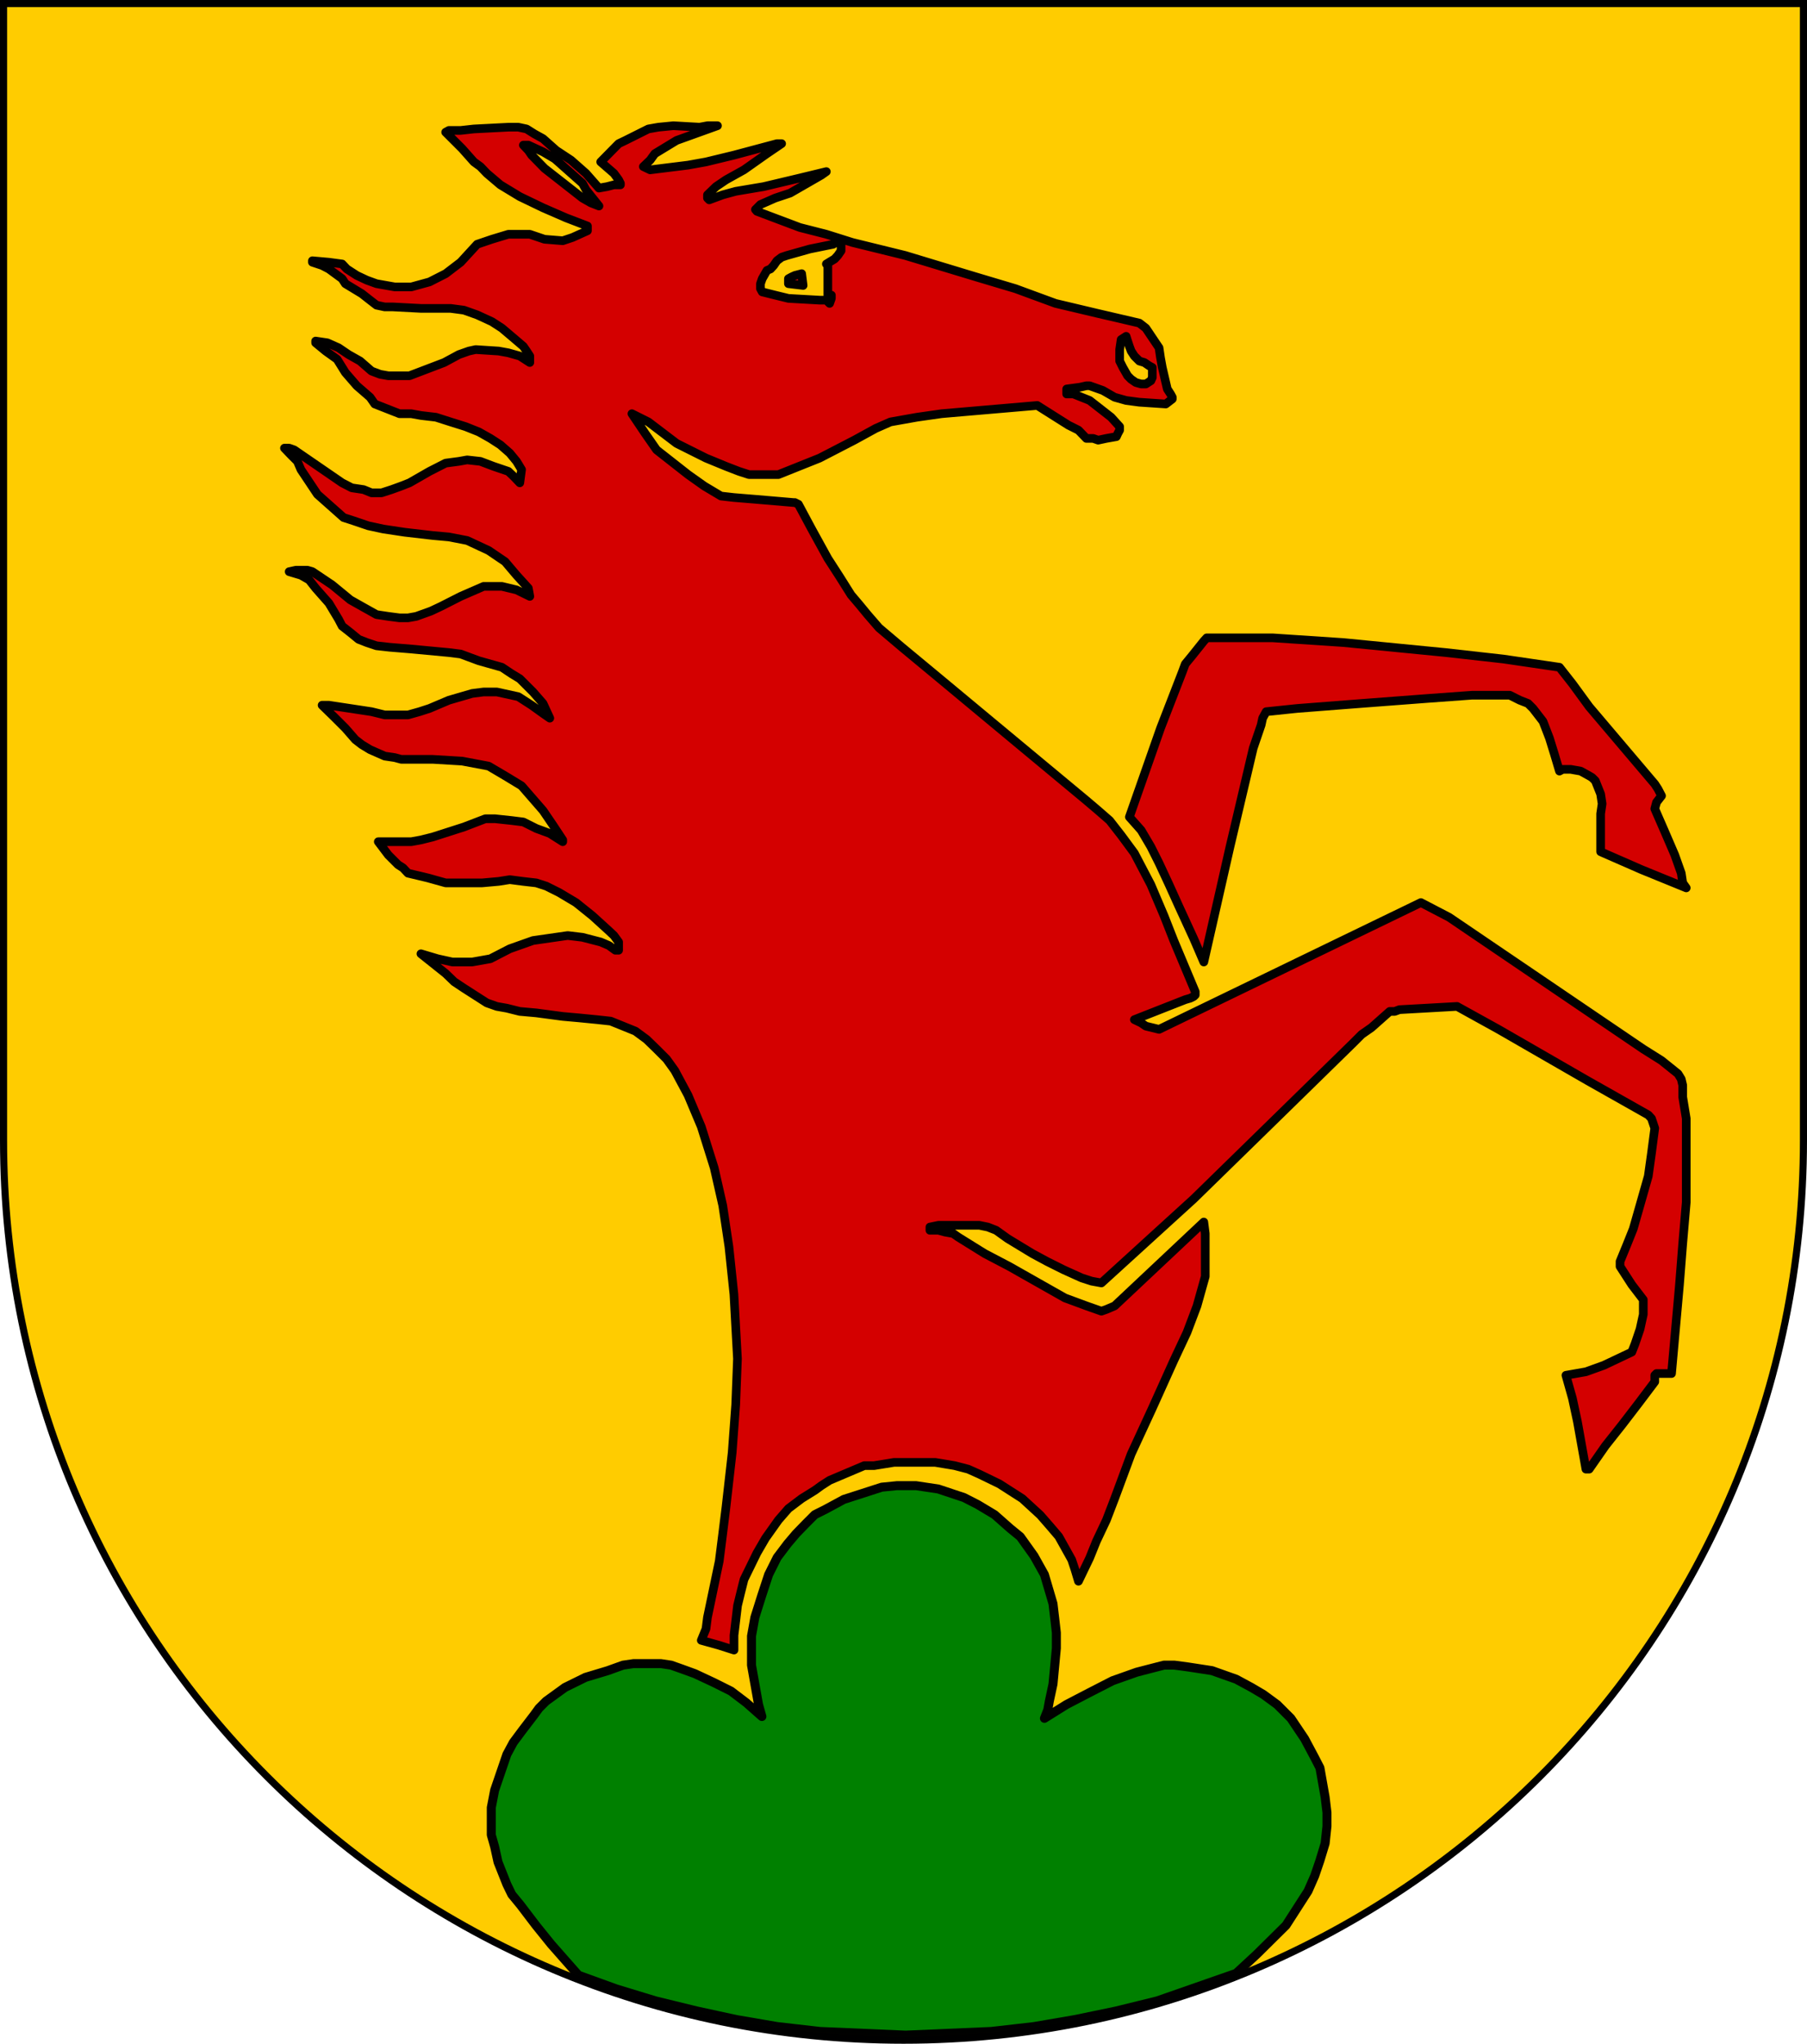
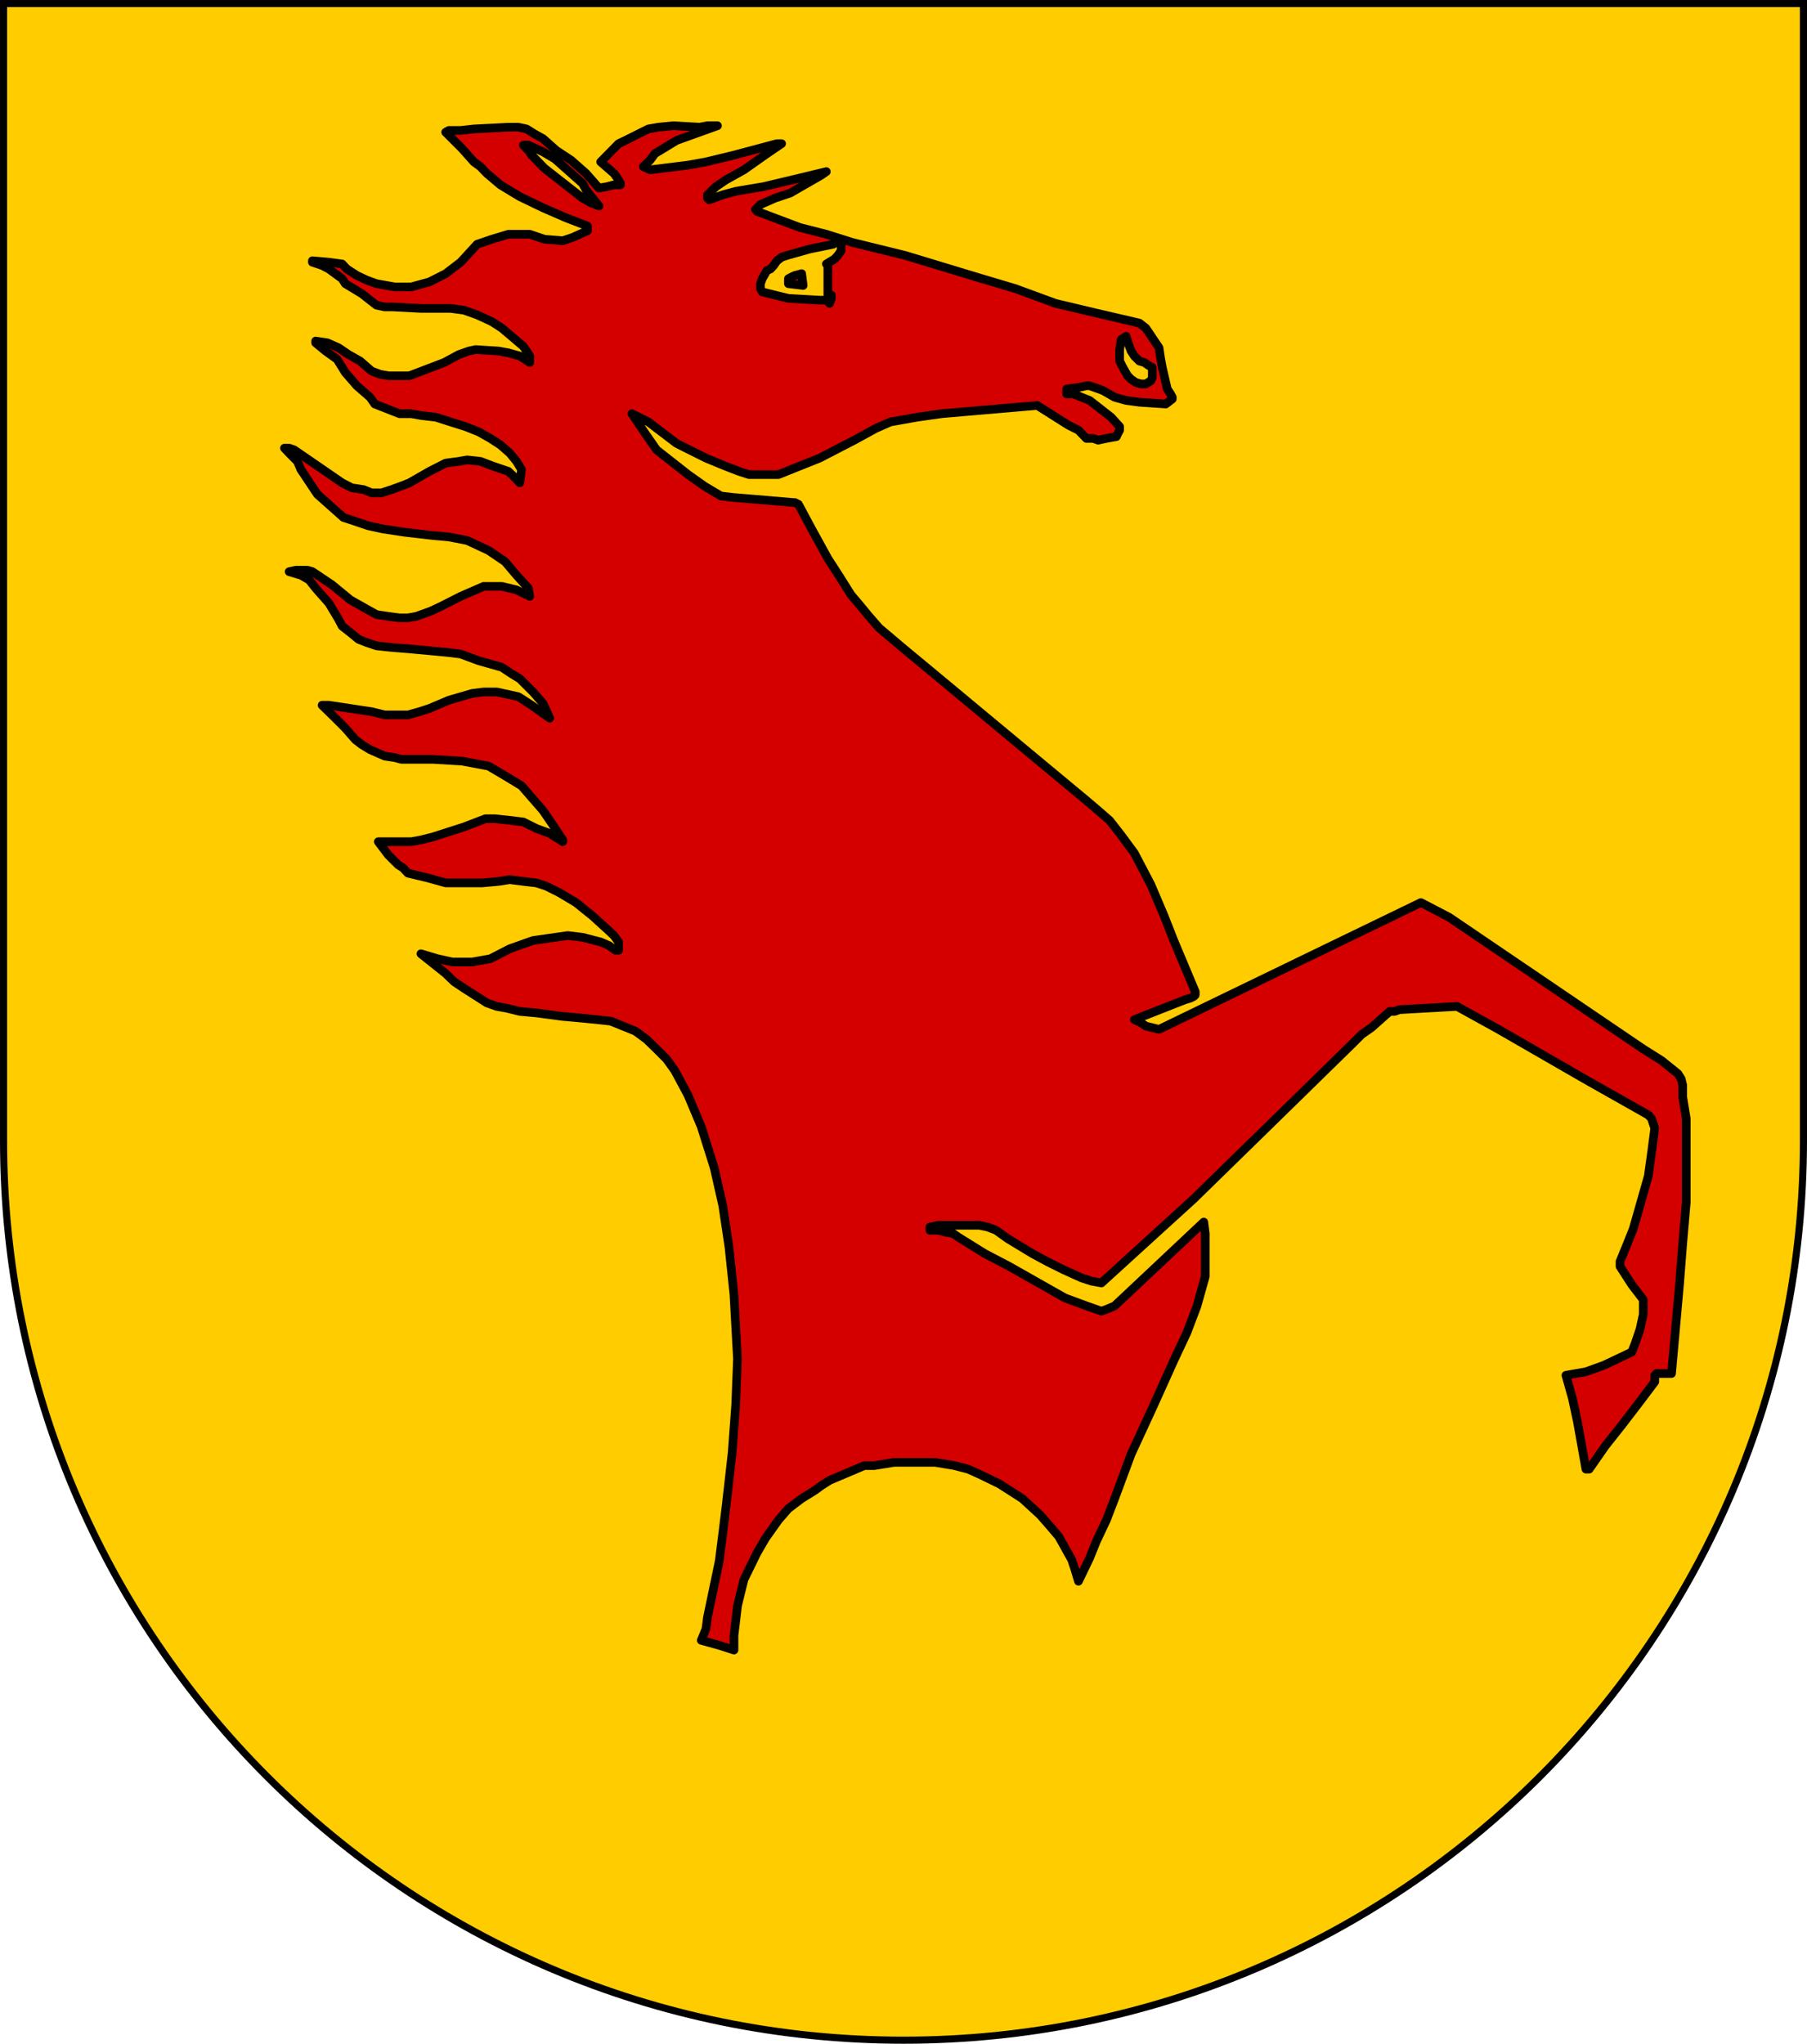
<svg xmlns="http://www.w3.org/2000/svg" xmlns:ns1="http://www.inkscape.org/namespaces/inkscape" xmlns:ns2="http://sodipodi.sourceforge.net/DTD/sodipodi-0.dtd" width="763" height="863" id="svg2" version="1.1" ns1:version="0.47 r22583" ns2:docname="Wappen_Kaiserlich_Gerbaldsmark.svg">
  <defs id="defs4">
    <ns1:perspective ns2:type="inkscape:persp3d" ns1:vp_x="0 : 526.18109 : 1" ns1:vp_y="0 : 1000 : 0" ns1:vp_z="744.09448 : 526.18109 : 1" ns1:persp3d-origin="372.04724 : 350.78739 : 1" id="perspective10" />
    <ns1:perspective id="perspective2828" ns1:persp3d-origin="0.5 : 0.33333333 : 1" ns1:vp_z="1 : 0.5 : 1" ns1:vp_y="0 : 1000 : 0" ns1:vp_x="0 : 0.5 : 1" ns2:type="inkscape:persp3d" />
    <ns1:perspective id="perspective2828-7" ns1:persp3d-origin="0.5 : 0.33333333 : 1" ns1:vp_z="1 : 0.5 : 1" ns1:vp_y="0 : 1000 : 0" ns1:vp_x="0 : 0.5 : 1" ns2:type="inkscape:persp3d" />
    <ns1:perspective id="perspective3640" ns1:persp3d-origin="0.5 : 0.33333333 : 1" ns1:vp_z="1 : 0.5 : 1" ns1:vp_y="0 : 1000 : 0" ns1:vp_x="0 : 0.5 : 1" ns2:type="inkscape:persp3d" />
    <ns1:perspective id="perspective3670" ns1:persp3d-origin="0.5 : 0.33333333 : 1" ns1:vp_z="1 : 0.5 : 1" ns1:vp_y="0 : 1000 : 0" ns1:vp_x="0 : 0.5 : 1" ns2:type="inkscape:persp3d" />
    <ns1:perspective id="perspective3693" ns1:persp3d-origin="0.5 : 0.33333333 : 1" ns1:vp_z="1 : 0.5 : 1" ns1:vp_y="0 : 1000 : 0" ns1:vp_x="0 : 0.5 : 1" ns2:type="inkscape:persp3d" />
    <ns1:perspective id="perspective3720" ns1:persp3d-origin="0.5 : 0.33333333 : 1" ns1:vp_z="1 : 0.5 : 1" ns1:vp_y="0 : 1000 : 0" ns1:vp_x="0 : 0.5 : 1" ns2:type="inkscape:persp3d" />
    <ns1:perspective id="perspective3747" ns1:persp3d-origin="0.5 : 0.33333333 : 1" ns1:vp_z="1 : 0.5 : 1" ns1:vp_y="0 : 1000 : 0" ns1:vp_x="0 : 0.5 : 1" ns2:type="inkscape:persp3d" />
    <ns1:perspective id="perspective3763" ns1:persp3d-origin="0.5 : 0.33333333 : 1" ns1:vp_z="1 : 0.5 : 1" ns1:vp_y="0 : 1000 : 0" ns1:vp_x="0 : 0.5 : 1" ns2:type="inkscape:persp3d" />
    <ns1:perspective id="perspective3792" ns1:persp3d-origin="0.5 : 0.33333333 : 1" ns1:vp_z="1 : 0.5 : 1" ns1:vp_y="0 : 1000 : 0" ns1:vp_x="0 : 0.5 : 1" ns2:type="inkscape:persp3d" />
    <ns1:perspective id="perspective3814" ns1:persp3d-origin="0.5 : 0.33333333 : 1" ns1:vp_z="1 : 0.5 : 1" ns1:vp_y="0 : 1000 : 0" ns1:vp_x="0 : 0.5 : 1" ns2:type="inkscape:persp3d" />
    <ns1:perspective id="perspective3841" ns1:persp3d-origin="0.5 : 0.33333333 : 1" ns1:vp_z="1 : 0.5 : 1" ns1:vp_y="0 : 1000 : 0" ns1:vp_x="0 : 0.5 : 1" ns2:type="inkscape:persp3d" />
    <ns1:perspective id="perspective3841-5" ns1:persp3d-origin="0.5 : 0.33333333 : 1" ns1:vp_z="1 : 0.5 : 1" ns1:vp_y="0 : 1000 : 0" ns1:vp_x="0 : 0.5 : 1" ns2:type="inkscape:persp3d" />
    <ns1:perspective id="perspective3872" ns1:persp3d-origin="0.5 : 0.33333333 : 1" ns1:vp_z="1 : 0.5 : 1" ns1:vp_y="0 : 1000 : 0" ns1:vp_x="0 : 0.5 : 1" ns2:type="inkscape:persp3d" />
    <ns1:perspective id="perspective3898" ns1:persp3d-origin="0.5 : 0.33333333 : 1" ns1:vp_z="1 : 0.5 : 1" ns1:vp_y="0 : 1000 : 0" ns1:vp_x="0 : 0.5 : 1" ns2:type="inkscape:persp3d" />
    <ns1:perspective id="perspective3920" ns1:persp3d-origin="0.5 : 0.33333333 : 1" ns1:vp_z="1 : 0.5 : 1" ns1:vp_y="0 : 1000 : 0" ns1:vp_x="0 : 0.5 : 1" ns2:type="inkscape:persp3d" />
    <ns1:perspective id="perspective2860" ns1:persp3d-origin="0.5 : 0.33333333 : 1" ns1:vp_z="1 : 0.5 : 1" ns1:vp_y="0 : 1000 : 0" ns1:vp_x="0 : 0.5 : 1" ns2:type="inkscape:persp3d" />
    <ns1:perspective id="perspective3672" ns1:persp3d-origin="0.5 : 0.33333333 : 1" ns1:vp_z="1 : 0.5 : 1" ns1:vp_y="0 : 1000 : 0" ns1:vp_x="0 : 0.5 : 1" ns2:type="inkscape:persp3d" />
    <ns1:perspective id="perspective3695" ns1:persp3d-origin="0.5 : 0.33333333 : 1" ns1:vp_z="1 : 0.5 : 1" ns1:vp_y="0 : 1000 : 0" ns1:vp_x="0 : 0.5 : 1" ns2:type="inkscape:persp3d" />
    <ns1:perspective id="perspective3261" ns1:persp3d-origin="0.5 : 0.33333333 : 1" ns1:vp_z="1 : 0.5 : 1" ns1:vp_y="0 : 1000 : 0" ns1:vp_x="0 : 0.5 : 1" ns2:type="inkscape:persp3d" />
    <ns1:perspective id="perspective2828-1" ns1:persp3d-origin="0.5 : 0.33333333 : 1" ns1:vp_z="1 : 0.5 : 1" ns1:vp_y="0 : 1000 : 0" ns1:vp_x="0 : 0.5 : 1" ns2:type="inkscape:persp3d" />
    <ns1:perspective id="perspective3652" ns1:persp3d-origin="0.5 : 0.33333333 : 1" ns1:vp_z="1 : 0.5 : 1" ns1:vp_y="0 : 1000 : 0" ns1:vp_x="0 : 0.5 : 1" ns2:type="inkscape:persp3d" />
    <ns1:perspective id="perspective3652-2" ns1:persp3d-origin="0.5 : 0.33333333 : 1" ns1:vp_z="1 : 0.5 : 1" ns1:vp_y="0 : 1000 : 0" ns1:vp_x="0 : 0.5 : 1" ns2:type="inkscape:persp3d" />
    <ns1:perspective id="perspective3652-5" ns1:persp3d-origin="0.5 : 0.33333333 : 1" ns1:vp_z="1 : 0.5 : 1" ns1:vp_y="0 : 1000 : 0" ns1:vp_x="0 : 0.5 : 1" ns2:type="inkscape:persp3d" />
    <ns1:perspective id="perspective3727" ns1:persp3d-origin="0.5 : 0.33333333 : 1" ns1:vp_z="1 : 0.5 : 1" ns1:vp_y="0 : 1000 : 0" ns1:vp_x="0 : 0.5 : 1" ns2:type="inkscape:persp3d" />
    <ns1:perspective id="perspective3843" ns1:persp3d-origin="0.5 : 0.33333333 : 1" ns1:vp_z="1 : 0.5 : 1" ns1:vp_y="0 : 1000 : 0" ns1:vp_x="0 : 0.5 : 1" ns2:type="inkscape:persp3d" />
    <ns1:perspective id="perspective3970" ns1:persp3d-origin="0.5 : 0.33333333 : 1" ns1:vp_z="1 : 0.5 : 1" ns1:vp_y="0 : 1000 : 0" ns1:vp_x="0 : 0.5 : 1" ns2:type="inkscape:persp3d" />
    <ns1:perspective id="perspective4007" ns1:persp3d-origin="0.5 : 0.33333333 : 1" ns1:vp_z="1 : 0.5 : 1" ns1:vp_y="0 : 1000 : 0" ns1:vp_x="0 : 0.5 : 1" ns2:type="inkscape:persp3d" />
    <ns1:perspective id="perspective4062" ns1:persp3d-origin="0.5 : 0.33333333 : 1" ns1:vp_z="1 : 0.5 : 1" ns1:vp_y="0 : 1000 : 0" ns1:vp_x="0 : 0.5 : 1" ns2:type="inkscape:persp3d" />
    <ns1:perspective id="perspective4153" ns1:persp3d-origin="0.5 : 0.33333333 : 1" ns1:vp_z="1 : 0.5 : 1" ns1:vp_y="0 : 1000 : 0" ns1:vp_x="0 : 0.5 : 1" ns2:type="inkscape:persp3d" />
    <ns1:perspective id="perspective4316" ns1:persp3d-origin="0.5 : 0.33333333 : 1" ns1:vp_z="1 : 0.5 : 1" ns1:vp_y="0 : 1000 : 0" ns1:vp_x="0 : 0.5 : 1" ns2:type="inkscape:persp3d" />
    <ns1:perspective id="perspective4316-9" ns1:persp3d-origin="0.5 : 0.33333333 : 1" ns1:vp_z="1 : 0.5 : 1" ns1:vp_y="0 : 1000 : 0" ns1:vp_x="0 : 0.5 : 1" ns2:type="inkscape:persp3d" />
    <ns1:perspective id="perspective2898" ns1:persp3d-origin="0.5 : 0.33333333 : 1" ns1:vp_z="1 : 0.5 : 1" ns1:vp_y="0 : 1000 : 0" ns1:vp_x="0 : 0.5 : 1" ns2:type="inkscape:persp3d" />
    <ns1:perspective id="perspective3337" ns1:persp3d-origin="0.5 : 0.33333333 : 1" ns1:vp_z="1 : 0.5 : 1" ns1:vp_y="0 : 1000 : 0" ns1:vp_x="0 : 0.5 : 1" ns2:type="inkscape:persp3d" />
    <ns1:perspective id="perspective3373" ns1:persp3d-origin="0.5 : 0.33333333 : 1" ns1:vp_z="1 : 0.5 : 1" ns1:vp_y="0 : 1000 : 0" ns1:vp_x="0 : 0.5 : 1" ns2:type="inkscape:persp3d" />
    <ns1:perspective id="perspective3837" ns1:persp3d-origin="0.5 : 0.33333333 : 1" ns1:vp_z="1 : 0.5 : 1" ns1:vp_y="0 : 1000 : 0" ns1:vp_x="0 : 0.5 : 1" ns2:type="inkscape:persp3d" />
    <ns1:perspective id="perspective4481" ns1:persp3d-origin="0.5 : 0.33333333 : 1" ns1:vp_z="1 : 0.5 : 1" ns1:vp_y="0 : 1000 : 0" ns1:vp_x="0 : 0.5 : 1" ns2:type="inkscape:persp3d" />
    <ns1:perspective id="perspective3096" ns1:persp3d-origin="0.5 : 0.33333333 : 1" ns1:vp_z="1 : 0.5 : 1" ns1:vp_y="0 : 1000 : 0" ns1:vp_x="0 : 0.5 : 1" ns2:type="inkscape:persp3d" />
    <ns1:perspective id="perspective3141" ns1:persp3d-origin="0.5 : 0.33333333 : 1" ns1:vp_z="1 : 0.5 : 1" ns1:vp_y="0 : 1000 : 0" ns1:vp_x="0 : 0.5 : 1" ns2:type="inkscape:persp3d" />
    <ns1:perspective id="perspective3995" ns1:persp3d-origin="0.5 : 0.33333333 : 1" ns1:vp_z="1 : 0.5 : 1" ns1:vp_y="0 : 1000 : 0" ns1:vp_x="0 : 0.5 : 1" ns2:type="inkscape:persp3d" />
    <ns1:perspective id="perspective4137" ns1:persp3d-origin="0.5 : 0.33333333 : 1" ns1:vp_z="1 : 0.5 : 1" ns1:vp_y="0 : 1000 : 0" ns1:vp_x="0 : 0.5 : 1" ns2:type="inkscape:persp3d" />
    <ns1:perspective id="perspective3776" ns1:persp3d-origin="0.5 : 0.33333333 : 1" ns1:vp_z="1 : 0.5 : 1" ns1:vp_y="0 : 1000 : 0" ns1:vp_x="0 : 0.5 : 1" ns2:type="inkscape:persp3d" />
    <ns1:perspective id="perspective3015" ns1:persp3d-origin="0.5 : 0.33333333 : 1" ns1:vp_z="1 : 0.5 : 1" ns1:vp_y="0 : 1000 : 0" ns1:vp_x="0 : 0.5 : 1" ns2:type="inkscape:persp3d" />
    <clipPath id="clipPath3128">
-       <path id="path3130" d="M 354.48,540.6 L 418.19,540.6 L 418.19,468.96 L 354.48,468.96 L 354.48,540.6 z" />
-     </clipPath>
+       </clipPath>
    <clipPath id="clipPath3116">
      <path id="path3118" d="M 354.48,540.6 L 418.19,540.6 L 418.19,468.96 L 354.48,468.96 L 354.48,540.6 z" />
    </clipPath>
    <ns1:perspective id="perspective2947" ns1:persp3d-origin="343.5 : 256 : 1" ns1:vp_z="687 : 384 : 1" ns1:vp_y="0 : 1000 : 0" ns1:vp_x="0 : 384 : 1" ns2:type="inkscape:persp3d" />
  </defs>
  <ns2:namedview id="base" pagecolor="#ffffff" bordercolor="#666666" borderopacity="1.0" ns1:pageopacity="0.0" ns1:pageshadow="2" ns1:zoom="0.49497475" ns1:cx="-273.72891" ns1:cy="208.24296" ns1:document-units="px" ns1:current-layer="layer1" showgrid="true" ns1:window-width="1186" ns1:window-height="998" ns1:window-x="-4" ns1:window-y="-4" ns1:window-maximized="1" showguides="true" ns1:guide-bbox="true">
    <ns1:grid type="xygrid" id="grid2816" empspacing="5" visible="true" enabled="true" snapvisiblegridlinesonly="true" />
  </ns2:namedview>
  <g ns1:label="Ebene 1" ns1:groupmode="layer" id="layer1" transform="translate(-1.644,-192.036)">
    <path style="fill:#ffcc00;fill-opacity:1;stroke:#000000;stroke-width:3;stroke-miterlimit:4;stroke-opacity:1;stroke-dasharray:none" d="m 763.144,193.536 0,480 c 0,209.868 -170.132,380 -380,380 -209.868,0 -380,-170.132 -380,-380 l 0,-480 760,0 z" id="path2850" />
    <g id="g4565" transform="matrix(1.217,0,0,1.217,752.616,-263.016)" style="fill:#d40000">
      <g id="g4562" style="fill:#d40000">
        <path d="m -219.51,507.146 0,0 -1.633,0 -1.837,-0.51 -1.633,-1.123 -1.225,-1.225 0,0 -1.633,-2.858 0,0 -1.123,-2.245 0,0 0,-3.981 0.51,-3.47 1.735,-1.123 0,0 0.51,1.633 0.612,1.837 0.612,1.633 1.123,1.735 0,0 1.735,1.735 1.735,0.51 1.633,1.123 1.123,0.612 0,0 0,3.47 -0.51,1.123 -1.735,1.123 0,0 z m -109.72,-27.966 0,0 -1.123,-1.123 0,0 -2.348,0 0,0 -10.819,-0.612 0,0 -4.593,-1.123 -4.491,-1.123 0,0 -0.612,-1.123 0,0 0,-1.735 0.612,-1.735 1.633,-2.858 0,0 1.225,-0.51 1.123,-1.225 1.123,-1.633 0,0 1.633,-1.225 1.837,-0.612 0,0 7.961,-2.245 8.063,-1.633 1.633,-1.225 0.612,0 0.51,0.612 0,0 0,2.858 0,0 -1.123,1.633 -1.123,1.225 -2.858,1.735 0.51,0.51 0,10.309 1.225,0 0,0 0,1.123 -0.612,1.735 0,0 z m -80.019,-33.784 0,0 -2.858,-1.123 -2.858,-1.633 0,0 -13.166,-10.309 0,0 -4.491,-4.593 0,0 -1.123,-1.633 -1.735,-1.837 0,0 1.735,0 0,0 5.103,2.348 0,0 3.981,2.348 0,0 0.612,0.51 0,0 9.084,8.063 0,0 1.225,2.245 0,0 4.491,5.614 0,0 z m 46.848,501.037 0,0 0,-5.103 0.612,-5.103 0.612,-5.205 1.123,-4.593 0,0 1.123,-4.491 2.245,-4.593 2.245,-4.593 2.96,-5.103 0,0 4.491,-6.328 3.47,-3.981 0,0 4.593,-3.47 4.593,-2.858 0,0 2.245,-1.633 2.858,-1.837 0,0 12.044,-5.103 3.368,0 0,0 6.94,-1.123 7.349,0 6.94,0 6.736,1.123 0,0 4.695,1.225 3.878,1.735 0,0 6.94,3.368 0,0 7.961,5.103 0,0 6.226,5.716 0,0 3.47,3.981 2.96,3.47 4.491,8.063 0,0 1.123,3.368 1.225,4.083 0,0 3.878,-8.063 0,0 2.347,-5.818 0,0 3.47,-7.349 0,0 2.858,-7.451 0,0 5.716,-15.412 0,0 7.349,-15.922 7.451,-16.535 0,0 4.593,-9.798 0,0 3.47,-9.186 2.858,-10.207 0,0 0,-14.902 0,0 -0.51,-3.981 -30.926,29.089 0,0 -2.858,1.225 0,0 -1.735,0.612 -1.735,-0.612 -3.47,-1.225 0,0 -7.451,-2.756 0,0 -19.29,-10.921 0,0 -8.573,-4.491 0,0 -9.186,-5.716 -1.735,-1.225 -2.858,-0.51 -2.245,-0.612 -2.96,0 0,-1.123 0,0 2.96,-0.612 2.858,0 5.103,0 0,0 6.226,0 2.96,0.612 2.858,1.123 0,0 3.981,2.858 0,0 8.573,5.205 0,0 5.103,2.756 5.716,2.858 0,0 6.328,2.858 3.47,1.123 3.368,0.612 0,0 32.048,-29.191 0,0 26.843,-26.231 28.578,-27.966 0,0 2.858,-2.858 3.368,-2.348 6.328,-5.614 0,0 1.735,0 1.633,-0.612 20.005,-1.123 0,0 14.391,7.961 0,0 30.824,17.759 0,0 21.127,11.942 1.123,1.225 0,0 1.123,3.368 0,0 -1.123,8.573 0,0 -1.123,8.063 0,0 -5.205,18.27 0,0 -2.245,5.614 -2.348,5.716 0,0 0,1.735 0,0 4.083,6.328 3.981,5.205 0,0 0,5.103 -1.123,5.103 0,0 -1.735,5.103 -1.123,2.858 0,0 -9.696,4.593 0,0 -6.226,2.245 -3.47,0.612 -3.47,0.612 0,0 2.245,7.961 1.735,8.063 2.96,16.535 1.123,0 0,0 5.614,-8.063 5.818,-7.349 5.716,-7.451 5.614,-7.451 0,-2.245 0.612,-0.612 0,0 5.205,0 0,0 2.756,-30.824 0,0 1.123,-14.289 1.225,-14.289 0,0 0,-16.535 0,0 0,-12.554 0,0 -1.225,-7.451 0,0 0,-4.083 -0.51,-2.143 -1.123,-1.837 0,0 -5.716,-4.593 -6.328,-3.981 0,0 -67.363,-45.725 0,0 -9.798,-5.103 0,0 -90.838,43.99 0,0 -4.593,-1.123 -1.633,-1.123 -2.348,-1.123 0,0 17.657,-6.94 0,0 1.735,-0.51 1.225,-0.612 0.51,-0.51 0,0 0,-1.123 0,0 -7.451,-17.759 0,0 -3.368,-8.573 0,0 -4.593,-10.819 -5.716,-10.921 0,0 -4.593,-6.226 -3.981,-5.103 0,0 -3.981,-3.47 -4.083,-3.47 0,0 -30.824,-25.618 0,0 -20.005,-16.637 -13.166,-10.921 -7.961,-6.736 0,0 -3.981,-4.593 0,0 -2.858,-3.47 -2.858,-3.368 0,0 -3.981,-6.328 -4.083,-6.328 0,0 -5.614,-10.207 -4.593,-8.573 0,0 -1.225,-0.612 -0.51,0 0,0 -13.166,-1.123 -7.451,-0.612 -4.491,-0.51 0,0 -5.818,-3.47 -5.614,-3.981 0,0 -10.921,-8.573 0,0 -3.981,-5.716 0,0 -4.593,-6.838 0,0 5.716,2.858 0,0 9.798,7.451 0,0 10.207,5.103 0,0 6.94,2.858 4.491,1.735 3.47,1.123 0,0 5.716,0 4.491,0 0,0 14.289,-5.716 0,0 12.044,-6.226 7.451,-4.083 5.103,-2.245 0,0 9.186,-1.633 8.573,-1.225 0,0 33.171,-2.858 0,0 10.819,6.838 0,0 3.47,1.735 2.756,2.858 0,0 2.348,0 1.735,0.612 0,0 2.858,-0.612 3.47,-0.612 0,0 0.51,-1.123 0.612,-1.123 0,-1.225 0,0 -2.96,-3.266 0,0 -7.451,-5.818 0,0 -5.614,-2.245 0,0 -2.348,0 0,-1.735 0,0 4.593,-0.612 2.245,-0.51 1.123,0 0,0 4.593,1.633 4.083,2.348 0,0 3.981,1.123 4.593,0.612 9.186,0.612 2.245,-1.735 0,0 0,-0.612 -0.612,-1.123 -1.123,-1.735 0,0 -1.735,-7.451 0,0 -0.612,-3.368 -0.51,-3.47 0,0 -4.593,-6.838 0,0 -2.245,-1.735 0,0 -14.902,-3.47 -14.187,-3.368 0,0 -13.881,-5.103 0,0 -13.677,-4.083 0,0 -24.598,-7.451 0,0 -18.27,-4.491 -9.084,-2.858 -9.186,-2.348 0,0 -14.902,-5.614 -0.51,-0.612 1.735,-1.735 0,0 5.103,-2.245 5.205,-1.735 0,0 10.819,-6.226 0,0 1.735,-1.225 0,0 -9.696,2.348 -12.044,2.858 0,0 -9.696,1.633 -4.491,1.225 -4.695,1.735 0,0 -0.612,-0.612 0,-1.123 0,0 2.96,-2.858 3.47,-2.348 6.226,-3.47 0,0 7.961,-5.614 0,0 5.103,-3.47 0,0 -1.633,0 0,0 -14.902,3.981 -9.696,2.348 -6.226,1.123 0,0 -13.166,1.633 0,0 -2.347,-1.123 0,0 2.347,-2.245 1.633,-2.245 0,0 7.553,-4.593 0,0 14.187,-5.103 0,0 -3.47,0 -2.756,0.51 0,0 -9.084,-0.51 -5.205,0.51 -3.47,0.612 0,0 -5.716,2.858 0,0 -2.245,1.123 -2.348,1.123 0,0 -6.226,6.328 0,0 4.593,3.981 1.633,2.245 0.612,1.225 0,0.51 0,0 -2.245,0 -2.348,0.612 -2.858,0.51 0,0 -4.491,-5.103 -5.205,-4.593 0,0 -5.103,-3.368 0,0 -4.593,-4.083 0,0 -2.96,-1.633 -2.756,-1.735 -2.858,-0.612 -3.47,0 0,0 -11.942,0.612 0,0 -4.593,0.51 -4.083,0 -1.123,0.612 0,0 5.716,5.716 4.083,4.593 0,0 2.245,1.633 2.245,2.348 0,0 4.695,3.981 0,0 6.736,4.083 8.063,3.878 7.961,3.47 7.451,2.858 0,1.633 0,0 -5.205,2.347 -3.368,1.123 0,0 -6.328,-0.51 0,0 -5.103,-1.735 0,0 -3.47,0 -3.981,0 0,0 -5.716,1.735 -5.103,1.735 0,0 -5.716,6.226 0,0 -5.205,3.981 0,0 -5.614,2.858 -6.328,1.735 0,0 -5.716,0 0,0 -6.328,-1.123 -3.368,-1.225 -3.47,-1.633 0,0 -3.47,-2.245 -1.633,-1.735 0,0 -4.593,-0.612 -5.716,-0.51 0,0.51 0,0 3.368,1.123 2.348,1.225 4.593,3.368 0,0 1.123,1.735 0,0 5.716,3.47 0,0 2.858,2.245 2.245,1.735 0,0 2.858,0.612 2.858,0 0,0 9.696,0.51 10.309,0 0,0 4.593,0.612 4.593,1.633 5.103,2.347 3.47,2.245 0,0 3.981,3.368 0,0 3.47,2.96 1.123,1.633 1.123,1.735 0,0 0,2.245 0,0 -3.47,-2.245 -3.981,-1.123 0,0 -3.368,-0.612 0,0 -7.961,-0.51 0,0 -2.348,0.51 -3.47,1.225 -5.103,2.756 0,0 -12.044,4.593 0,0 -7.349,0 0,0 -2.858,-0.51 -2.96,-1.123 0,0 -3.981,-3.47 0,0 -3.981,-2.245 -3.47,-2.347 -3.878,-1.735 -4.083,-0.612 0,0.612 0,0 3.47,2.858 3.981,2.858 0,0 2.858,4.593 0,0 3.981,4.593 4.593,3.981 0,0 1.633,2.347 0,0 8.573,3.368 0,0 4.083,0 3.368,0.612 0,0 5.205,0.612 5.103,1.633 5.205,1.633 4.593,1.837 0,0 3.981,2.245 3.47,2.245 3.266,2.858 0,0 2.348,2.858 1.735,2.858 -0.612,4.593 0,0 -2.245,-2.347 -1.735,-1.633 -5.103,-1.735 0,0 -4.593,-1.735 -4.593,-0.51 0,0 -2.858,0.51 -4.593,0.612 0,0 -5.614,2.858 -6.94,3.981 -2.858,1.123 -3.368,1.225 -3.47,1.123 -3.47,0 0,0 -2.756,-1.123 0,0 -4.083,-0.612 -3.368,-1.735 0,0 -16.637,-11.431 0,0 -1.735,-0.612 -1.633,0 0,0 2.245,2.348 2.245,2.245 0,0 1.225,2.858 0,0 5.716,8.573 0,0 9.084,8.063 0,0 3.47,1.123 0,0 5.103,1.735 5.205,1.123 0,0 7.451,1.123 9.696,1.123 0,0 5.614,0.51 6.328,1.225 0,0 7.451,3.47 0,0 5.716,3.878 0,0 3.981,4.695 4.083,4.491 0,0 0.51,2.858 0,0 -4.593,-2.245 -5.103,-1.225 0,0 -6.328,0 0,0 -7.961,3.47 0,0 -6.838,3.47 0,0 -3.47,1.633 0,0 -5.103,1.837 -2.858,0.51 -2.96,0 0,0 -3.878,-0.51 -4.083,-0.612 0,0 -5.103,-2.858 -3.981,-2.245 0,0 -6.328,-5.205 -6.838,-4.593 -1.735,-0.51 0,0 -3.981,0 -2.348,0.51 0,0 4.083,1.225 0,0 2.858,1.633 2.245,2.858 4.593,5.205 0,0 3.368,5.614 0,0 1.225,2.347 2.858,2.245 0,0 2.858,2.348 2.858,1.123 0,0 3.368,1.123 4.593,0.51 7.451,0.612 0,0 13.064,1.225 4.083,0.51 0,0 6.328,2.348 0,0 7.961,2.245 0,0 3.368,2.245 2.858,1.735 0,0 4.593,4.593 0,0 3.47,3.981 0,0 2.347,5.103 0,0 -2.347,-1.633 -3.981,-2.858 -4.593,-2.96 0,0 -7.451,-1.633 0,0 -4.593,0 -3.981,0.51 0,0 -8.063,2.348 0,0 -6.736,2.858 -3.47,1.123 -3.981,1.123 0,0 -4.083,0 -3.981,0 -4.593,-1.123 0,0 -14.799,-2.245 0,0 -2.348,0 0,0 4.083,3.981 3.981,3.981 3.47,3.981 2.245,1.735 2.858,1.735 0,0 5.103,2.245 3.47,0.51 2.245,0.612 0,0 10.921,0 0,0 10.207,0.612 0,0 9.186,1.735 0,0 5.716,3.368 5.716,3.47 0,0 7.451,8.573 0,0 3.47,5.103 3.368,5.103 0,0.612 0,0 -4.491,-2.858 0,0 -4.695,-1.735 -4.491,-2.245 0,0 -4.083,-0.51 -5.716,-0.612 -3.368,0 -7.451,2.858 0,0 -10.819,3.47 0,0 -4.083,1.021 0,0 -3.368,0.612 -4.083,0 -7.349,0 0,0 3.47,4.593 3.368,3.368 0,0 1.735,1.123 1.735,1.837 0,0 6.838,1.633 6.226,1.735 0,0 12.656,0 0,0 5.716,-0.51 0,0 3.878,-0.612 4.695,0.612 4.491,0.51 3.47,1.123 0,0 4.491,2.245 0,0 5.818,3.47 0,0 5.716,4.593 5.716,5.205 0,0 1.735,1.633 1.633,2.245 0,2.858 -1.123,0 0,0 -2.245,-1.633 -2.858,-1.225 0,0 -6.328,-1.633 -5.103,-0.612 0,0 -12.044,1.735 0,0 -8.063,2.858 0,0 -6.736,3.47 0,0 -6.328,1.123 0,0 -6.838,0 0,0 -5.103,-1.123 -5.818,-1.735 0,0 8.573,6.838 0,0 2.96,2.858 3.368,2.245 0,0 7.961,5.103 0,0 3.47,1.225 3.47,0.612 0,0 4.491,1.123 5.716,0.51 9.186,1.225 0,0 5.716,0.51 6.226,0.612 0,0 4.695,0.51 0,0 8.573,3.47 0,0 3.878,2.858 3.47,3.368 0,0 3.47,3.47 2.858,3.981 0,0 4.593,8.573 4.593,10.921 0,0 4.491,14.289 2.96,13.064 0,0 2.143,14.289 0,0 1.735,16.535 0,0 1.225,22.352 0,0 -0.612,15.922 -1.225,16.637 0,0 -2.143,18.882 0,0 -1.123,9.084 0,0 -1.225,9.696 0,0 -4.083,19.494 0,0 -0.51,3.981 -1.633,3.981 0,0 6.226,1.735 5.103,1.633 0,0 z" id="path3132" style="fill:#d40000;fill-opacity:1;fill-rule:evenodd;stroke:#000000;stroke-width:3;stroke-linecap:round;stroke-linejoin:round;stroke-miterlimit:10;stroke-opacity:0.996;stroke-dasharray:none;marker-start:none;marker-mid:none" />
      </g>
-       <path style="fill:#d40000;fill-opacity:1;fill-rule:evenodd;stroke:#000000;stroke-width:3;stroke-linecap:round;stroke-linejoin:round;stroke-miterlimit:10;stroke-opacity:0.996;stroke-dasharray:none;marker-start:none;marker-mid:none" id="path3134" d="m -199.403,707.704 0,0 -3.47,-8.063 0,0 -5.205,-11.329 0,0 -3.368,-7.451 -3.47,-7.451 0,0 -2.858,-5.716 0,0 -3.368,-5.716 -4.083,-4.593 0,0 10.819,-30.824 0,0 7.553,-19.494 0,0 1.021,-2.756 2.347,-2.858 4.083,-5.103 0,0 1.021,-1.123 0,0 10.309,0 12.554,0 0,0 24.598,1.633 0,0 35.417,3.47 0,0 20.005,2.245 19.494,2.858 0,0 4.491,5.716 5.818,7.961 0,0 22.761,26.843 0,0 1.123,1.735 1.225,2.348 0,0 -1.735,2.245 -0.612,2.245 0,0 3.47,7.961 3.47,8.063 0,0 2.245,6.328 0.51,3.368 1.225,1.735 0,0 -15.514,-6.328 -13.064,-5.716 -1.123,-0.51 0,-13.166 0,0 0.51,-3.47 -0.51,-3.368 0,0 -1.837,-4.593 0,0 -1.123,-1.123 -1.021,-0.612 -2.96,-1.633 -3.47,-0.612 -2.756,0 -1.123,0.612 0,0 -1.735,-5.818 -1.735,-5.614 -2.245,-5.818 -1.735,-2.245 -1.735,-2.245 0,0 -1.735,-1.735 -2.858,-1.123 0,0 -3.47,-1.735 0,0 -6.226,0 -6.838,0 0,0 -15.412,1.123 0,0 -22.863,1.735 -22.352,1.735 0,0 -10.819,1.123 0,0 -1.225,2.245 -0.51,2.348 0,0 -2.756,8.063 0,0 -8.063,34.192 -9.084,40.01 0,0 z" />
      <path style="fill:#d40000;fill-opacity:1;fill-rule:evenodd;stroke:#000000;stroke-width:3;stroke-linecap:round;stroke-linejoin:round;stroke-miterlimit:10;stroke-opacity:0.996;stroke-dasharray:none;marker-start:none;marker-mid:none" id="path3136" d="m -338.416,472.954 0,0 -5.103,-0.612 0,0 0,-1.735 0,0 1.123,-0.612 1.123,-0.51 0,0 2.347,-0.612 0,0 0.51,4.083 0,0 z" />
    </g>
-     <path d="m 523.604,1025.308 0,0 8.651,-8.005 0,0 12.395,-12.266 0,0 9.296,-14.461 0,0 2.841,-6.456 2.195,-6.456 2.195,-7.231 0.775,-7.231 0,0 0,-5.81 -0.775,-6.456 0,0 -1.42,-8.005 0,0 -0.775,-4.39 -2.195,-4.261 -4.261,-8.005 -5.81,-8.651 0,0 -5.81,-5.81 -5.81,-4.261 0,0 -5.036,-2.97 -6.456,-3.486 -10.2,-3.615 0,0 -10.071,-1.549 -5.81,-0.775 -4.39,0 0,0 -11.492,2.97 0,0 -10.2,3.615 -10.071,5.165 0,0 -9.426,4.906 -9.296,5.81 0,0 1.42,-3.615 0.646,-3.615 0,0 1.549,-7.231 0,0 1.42,-15.107 0,0 0,-6.585 -0.646,-5.681 0,0 -0.775,-6.585 0,0 -3.615,-12.266 0,0 -4.39,-7.876 -5.81,-8.134 0,0 -4.261,-3.486 -6.585,-5.81 -7.101,-4.261 -5.81,-2.97 0,0 -10.846,-3.615 -9.426,-1.42 0,0 -8.005,0 0,0 -6.456,0.646 0,0 -16.011,5.165 0,0 -7.876,4.261 -4.39,2.195 -3.615,3.615 0,0 -4.261,4.39 -3.615,4.261 -4.39,5.81 0,0 -3.615,7.231 -2.841,8.651 -2.97,9.426 -1.42,7.876 0,0 0,12.266 0,0 2.97,16.656 0,0 1.42,5.036 0,0 -6.585,-5.81 -6.456,-4.906 -7.231,-3.615 -8.005,-3.744 0,0 -5.681,-2.066 -4.39,-1.549 -4.261,-0.646 0,0 -6.585,0 -5.036,0 0,0 -4.39,0.646 -6.456,2.324 -9.426,2.841 0,0 -8.651,4.261 0,0 -8.005,5.81 0,0 -2.97,2.97 -2.066,2.841 -5.036,6.585 0,0 -3.744,5.036 -2.711,5.036 0,0 -5.165,15.107 0,0 -1.42,7.36 0,0 0,11.492 0,0 1.42,5.035 1.42,6.456 3.744,9.425 0,0 2.066,4.261 3.615,4.39 6.585,8.651 0,0 6.456,8.005 11.491,13.041 0,0 16.011,5.81 16.527,5.035 17.431,4.261 16.656,3.615 17.302,2.97 18.077,2.066 18.077,0.775 18.076,0.775 0,0 18.077,-0.775 18.077,-0.775 18.077,-2.066 17.302,-2.97 17.431,-3.615 17.302,-4.261 16.656,-5.81 16.656,-5.81 0,0 z" id="path3140" style="fill:#008000;fill-opacity:1;fill-rule:evenodd;stroke:#000000;stroke-width:3.795;stroke-linecap:round;stroke-linejoin:round;stroke-miterlimit:10;stroke-opacity:0.996;stroke-dasharray:none;marker-start:none;marker-mid:none" />
  </g>
</svg>